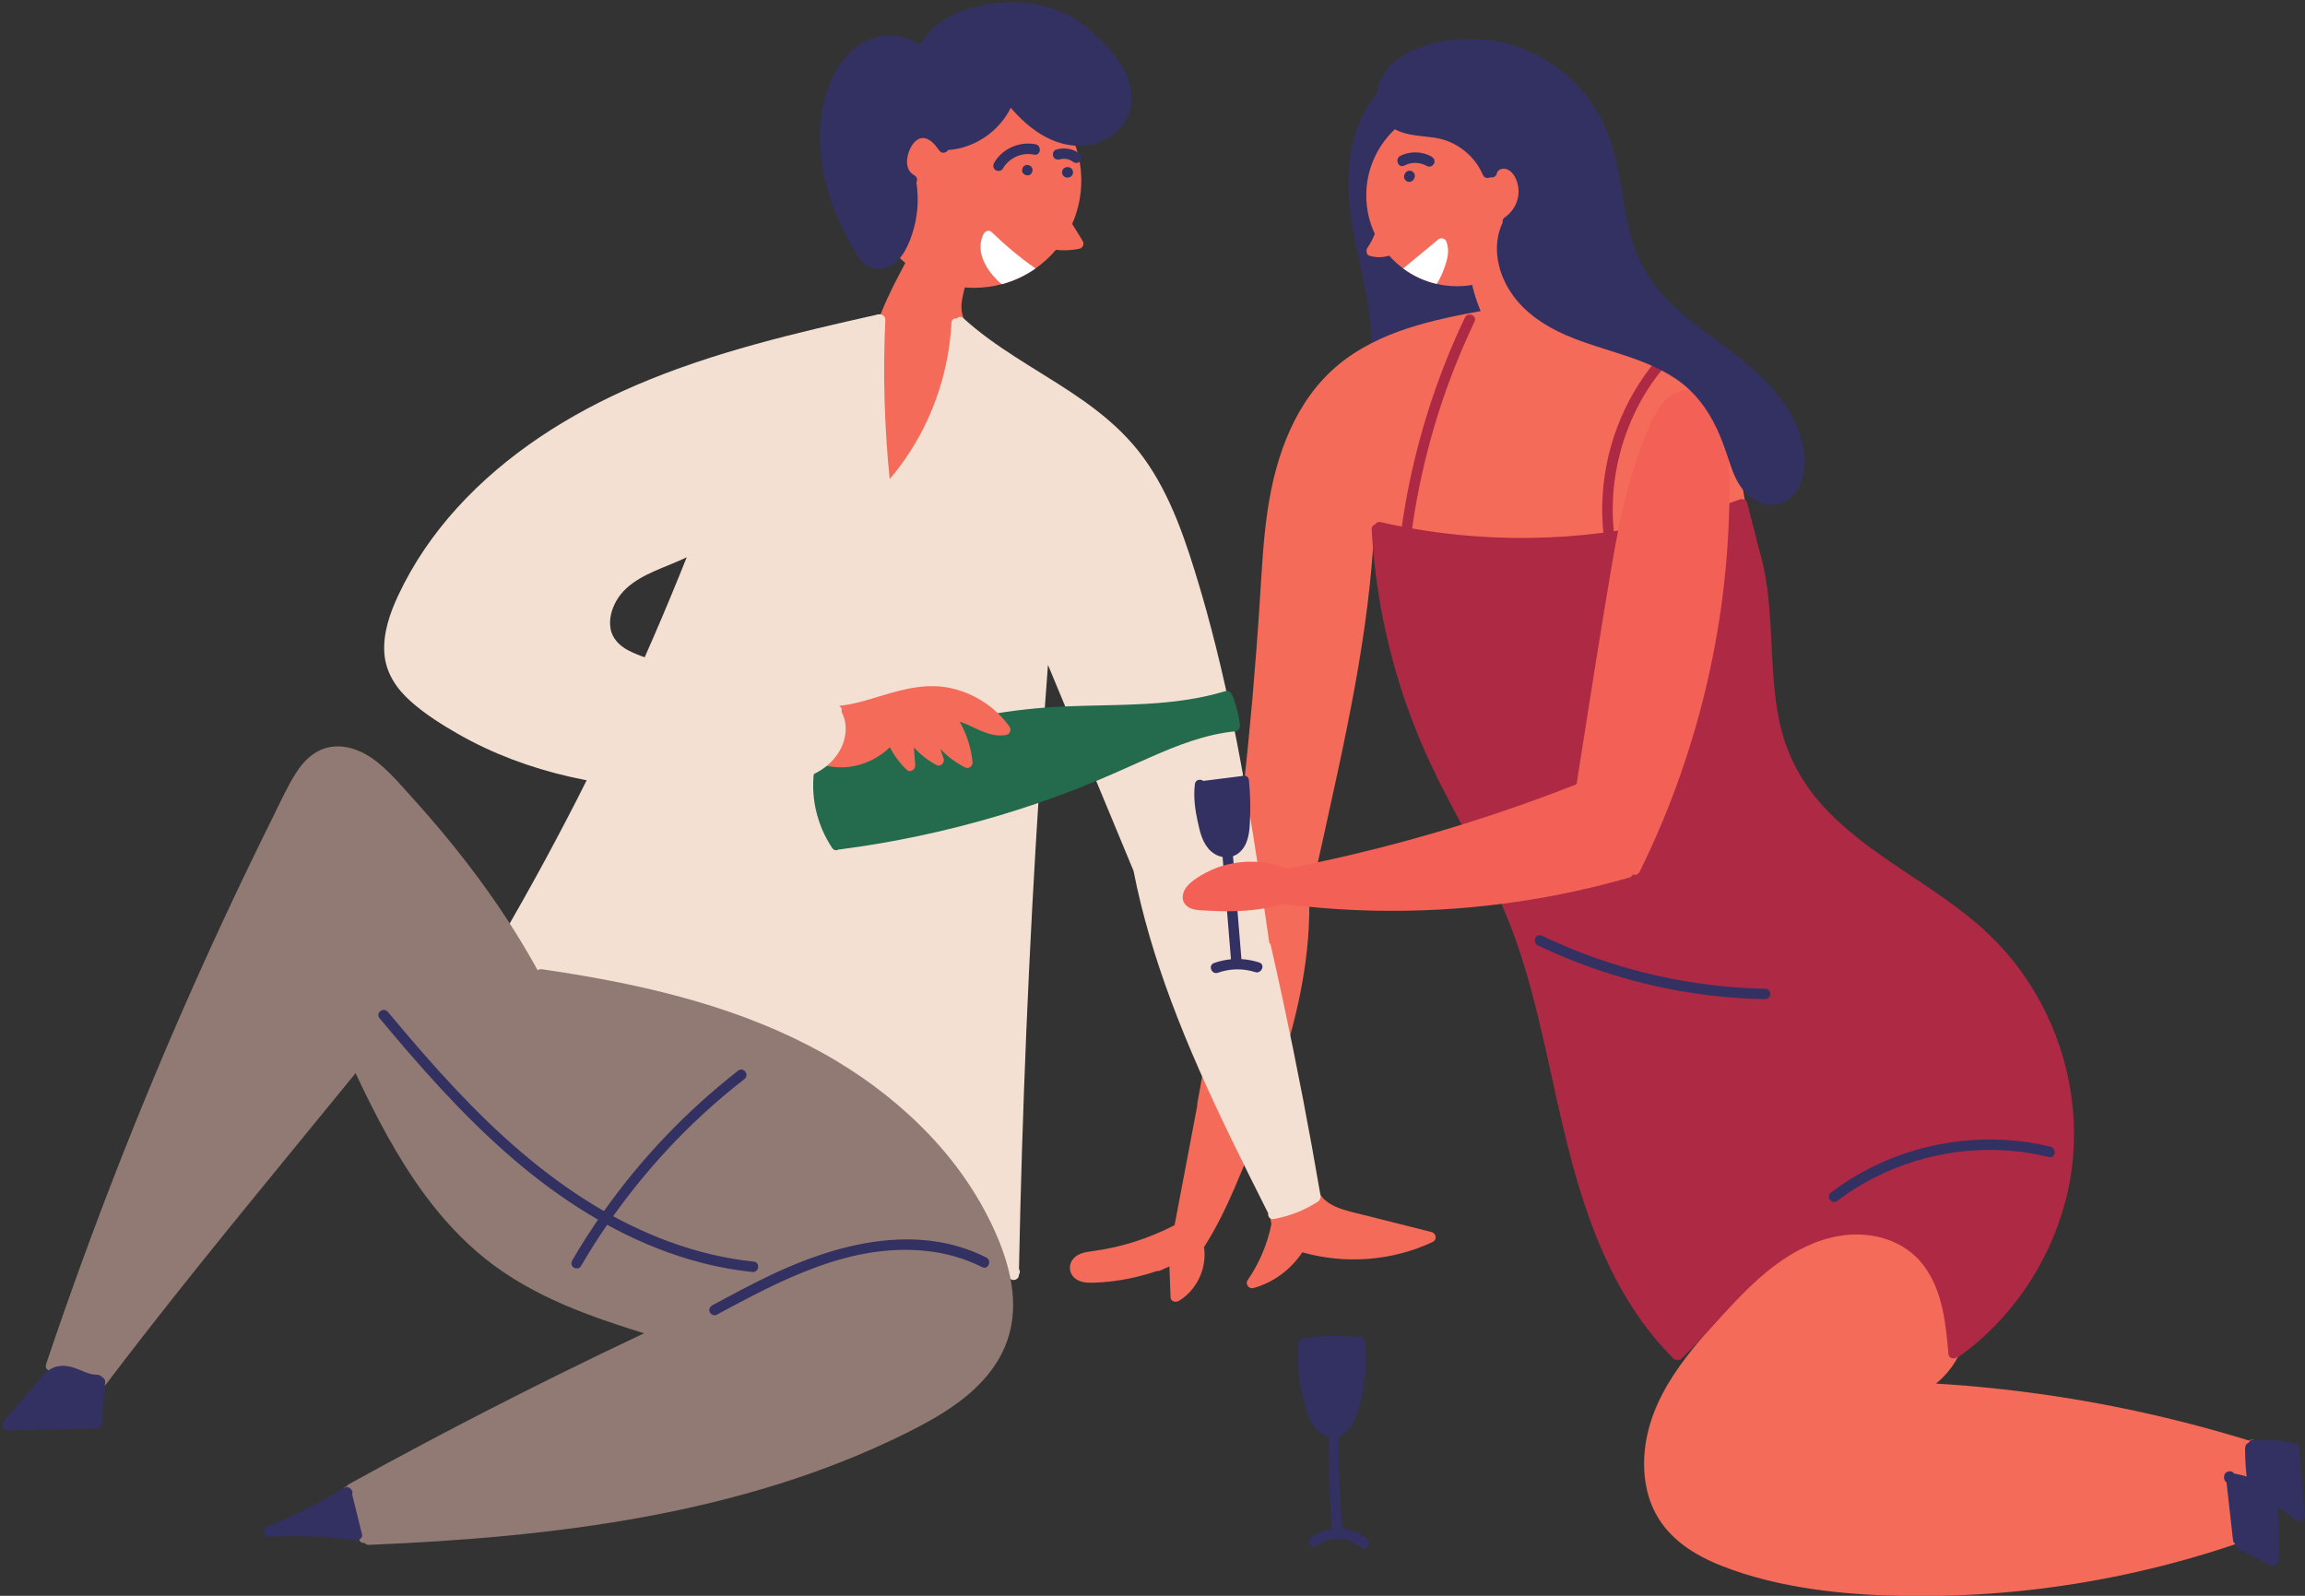
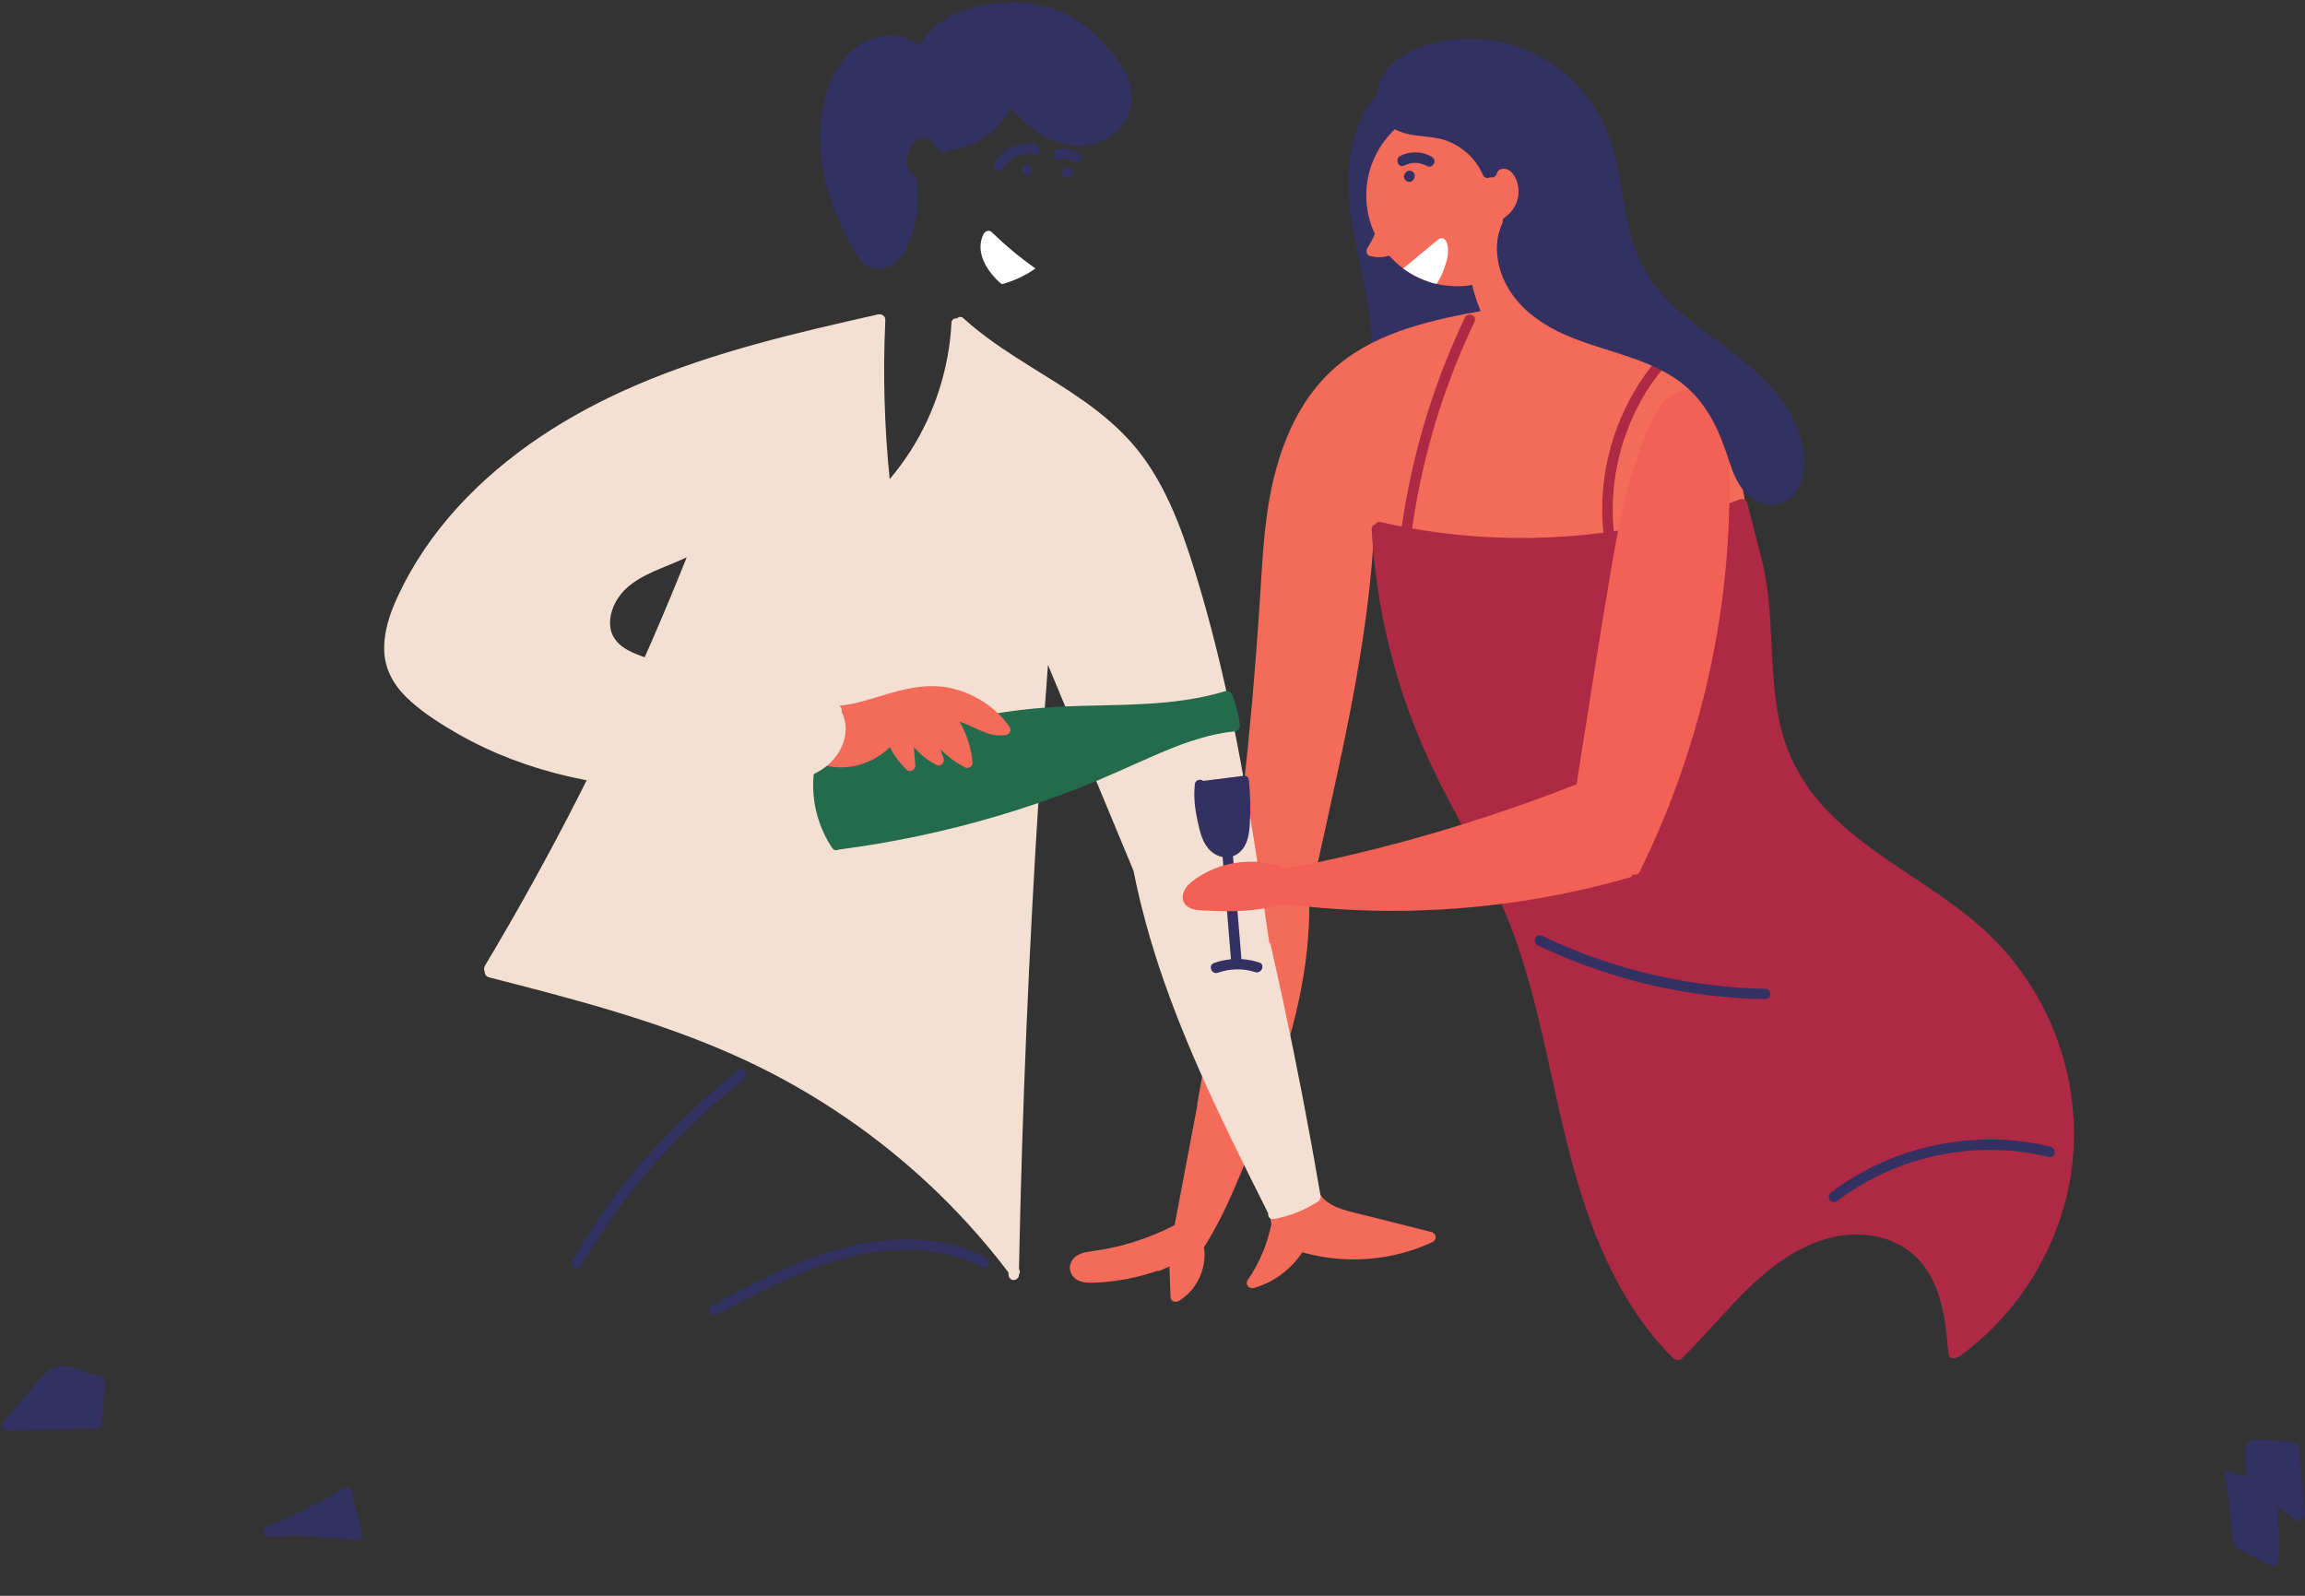
<svg xmlns="http://www.w3.org/2000/svg" height="317.5" preserveAspectRatio="xMidYMid meet" version="1.0" viewBox="20.5 110.2 458.6 317.5" width="458.6" zoomAndPan="magnify">
  <rect x="20.5" y="110.2" width="458.6" height="317.5" fill="#333333" stroke="none" />
  <g>
    <g id="change1_1">
-       <path d="M 469.848 398.387 C 469.953 398.062 469.918 397.703 469.672 397.457 C 469.473 396.621 468.516 396.449 467.973 396.812 C 459.031 394.059 449.945 391.766 440.766 389.961 C 431.188 388.078 421.508 386.727 411.781 385.91 C 409.754 385.742 407.723 385.598 405.691 385.477 C 408.125 383.488 410.004 380.867 411.047 377.859 C 411.172 377.5 411.102 377.176 410.93 376.93 C 412.691 370.629 413.723 363.617 410.469 357.621 C 407.344 351.867 400.98 349.262 394.672 349.082 C 391.977 349.008 389.312 349.293 386.668 349.723 C 386.016 348.402 384.945 347.27 383.547 346.773 C 381.758 346.137 379.703 346.73 378.637 348.348 C 378.238 348.957 378.004 349.652 378.016 350.367 C 377.57 350.246 377.086 350.395 376.906 350.973 C 373.227 362.699 363.27 370.68 356.039 380.145 C 352.484 384.793 349.469 389.953 348.227 395.727 C 347.109 400.934 347.395 406.711 349.984 411.457 C 352.746 416.52 357.688 419.613 362.922 421.691 C 368.918 424.07 375.297 425.531 381.672 426.438 C 388.211 427.371 394.82 427.695 401.418 427.738 C 408.082 427.781 414.754 427.48 421.387 426.84 C 434.574 425.562 447.633 422.934 460.289 419.031 C 461.883 418.535 463.469 418.023 465.047 417.492 C 465.906 417.203 465.832 416.23 465.305 415.762 C 465.465 412.949 465.258 410.148 464.684 407.406 C 464.816 407.383 464.953 407.359 465.086 407.336 C 466.395 407.113 467.703 406.883 469.012 406.648 C 469.578 406.828 470.25 406.594 470.285 405.84 C 470.398 403.34 470.262 400.852 469.848 398.387" fill="#f46b59" />
-     </g>
+       </g>
    <g id="change2_1">
      <path d="M 473.309 406.062 C 473.223 405.102 472.121 404.961 471.562 405.453 C 469.461 404.477 467.238 403.777 464.957 403.355 C 464.516 402.551 462.973 402.895 463.008 404.047 C 463.012 404.156 463.016 404.266 463.016 404.371 C 463.023 404.684 463.227 404.953 463.488 405.117 C 463.488 405.156 463.492 405.195 463.496 405.234 C 463.922 409.023 464.352 412.812 464.777 416.605 C 464.816 416.957 464.988 417.195 465.219 417.336 C 465.184 417.734 465.348 418.156 465.801 418.387 C 467.977 419.477 470.152 420.562 472.328 421.652 C 473.016 421.996 473.57 421.512 473.695 420.922 C 473.859 420.707 473.945 420.422 473.945 420.129 C 473.957 415.434 473.746 410.738 473.309 406.062" fill="#333062" />
    </g>
    <g id="change2_2">
      <path d="M 316.879 165.289 C 314.762 161 311.129 157.719 307.738 154.441 C 304.77 151.574 300.531 147.996 300.969 143.418 C 301.191 141.047 302.035 138.816 302.016 136.406 C 302 134.266 301.477 132.098 300.516 130.184 C 300.02 129.191 299.422 128.262 298.715 127.406 C 298.422 127.055 298.035 126.969 297.684 127.051 C 297.367 126.648 296.816 126.469 296.328 126.906 C 289.434 133.078 288.078 142.785 289.055 151.539 C 289.637 156.742 290.926 161.828 291.945 166.957 C 292.449 169.477 292.887 172.008 293.141 174.566 C 293.273 175.859 293.355 177.16 293.375 178.461 C 293.395 179.605 293.273 180.754 293.352 181.895 C 293.414 182.836 293.688 183.785 294.367 184.465 C 295.172 185.266 296.242 185.387 297.316 185.395 C 299.699 185.41 302.059 185.098 304.363 184.508 C 306.617 183.93 308.789 183.074 310.828 181.941 C 312.746 180.879 314.586 179.625 316.008 177.93 C 319.02 174.34 318.875 169.336 316.879 165.289" fill="#333062" />
    </g>
    <g id="change1_2">
-       <path d="M 235.156 159.719 C 233.648 160.008 232.105 160.07 230.582 159.91 C 229.391 161.312 228.023 162.562 226.512 163.621 C 224.504 165.023 222.246 166.094 219.812 166.742 C 218.051 167.215 216.199 167.465 214.289 167.465 C 213.668 167.465 213.055 167.438 212.445 167.387 C 212.309 167.969 212.164 168.555 212.043 169.148 C 211.848 170.094 211.707 171.055 211.824 172.02 C 211.949 173.008 212.371 173.914 212.699 174.848 C 214.109 178.848 213.141 183.293 212.402 187.34 C 211.723 191.09 210.82 194.809 209.645 198.438 C 208.516 201.91 207.254 205.605 205.012 208.535 C 203.078 211.07 199.91 213.277 196.57 212.785 C 194.945 212.551 193.625 211.602 192.855 210.16 C 192.156 208.852 192.008 207.301 191.941 205.844 C 191.598 198.324 191.543 190.68 192.812 183.234 C 193.453 179.484 194.457 175.789 195.887 172.258 C 197.242 168.906 198.926 165.699 200.621 162.516 C 195.934 158.598 192.949 152.711 192.949 146.121 C 192.949 134.336 202.504 124.781 214.289 124.781 C 226.078 124.781 235.633 134.336 235.633 146.121 C 235.633 149.195 234.984 152.113 233.816 154.754 C 234.5 155.855 235.184 156.957 235.867 158.059 C 236.297 158.746 235.973 159.559 235.156 159.719" fill="#f46b59" />
-     </g>
+       </g>
    <g id="change1_3">
      <path d="M 305.27 355.312 C 300.742 354.172 296.219 353.031 291.688 351.891 C 288.492 351.086 283.441 350.254 282.547 346.379 C 282.43 345.887 282.078 345.496 281.574 345.465 C 281.398 345.176 281.074 344.992 280.625 345.078 C 277.781 345.637 275.121 346.781 272.781 348.5 C 272.402 348.781 272.289 349.285 272.441 349.715 C 272.879 350.98 273.207 352.266 273.426 353.586 C 273.434 353.637 273.445 353.684 273.457 353.73 C 272.66 357.711 271.062 361.496 268.766 364.844 C 268.156 365.73 268.992 366.727 269.973 366.445 C 273.945 365.32 277.332 362.754 279.609 359.355 C 288.152 361.773 297.449 361.09 305.508 357.312 C 306.496 356.852 306.27 355.566 305.27 355.312" fill="#f46b59" />
    </g>
    <g id="change1_4">
      <path d="M 327.574 168.305 C 326.848 167.836 326.426 167.012 326.008 166.277 C 325.551 165.48 325.148 164.648 324.793 163.801 C 324.43 162.926 324.117 162.035 323.855 161.133 C 326.723 157.934 328.469 153.707 328.469 149.074 C 328.469 139.098 320.379 131.012 310.398 131.012 C 300.422 131.012 292.332 139.098 292.332 149.074 C 292.332 151.812 292.941 154.406 294.031 156.73 C 293.645 157.699 293.152 158.633 292.57 159.504 C 292.238 159.996 292.301 160.902 292.992 161.098 C 294.305 161.465 295.602 161.48 296.875 161.055 C 297.715 162.004 298.652 162.863 299.676 163.613 C 301.621 165.055 303.871 166.113 306.309 166.68 C 307.621 166.984 308.992 167.145 310.398 167.145 C 311.422 167.145 312.426 167.059 313.402 166.895 C 313.898 169.043 314.617 171.145 315.551 173.148 C 315.629 173.316 315.73 173.445 315.852 173.539 C 315.957 173.855 316.219 174.109 316.664 174.141 C 320.602 174.422 324.547 173.148 327.512 170.523 C 327.828 170.242 327.918 169.883 327.859 169.555 C 328.102 169.152 328.09 168.633 327.574 168.305" fill="#f46b59" />
    </g>
    <g id="change1_5">
      <path d="M 368.32 213.988 C 367.094 205.801 365.75 197.309 361.035 190.297 C 356.434 183.449 348.742 179.895 341.762 175.988 C 337.375 173.535 332.988 171.078 328.602 168.625 C 328.352 168.426 328.016 168.34 327.625 168.484 C 323.98 169.824 320.293 171.047 316.562 172.141 C 316.379 171.984 316.121 171.902 315.801 171.961 C 305.652 173.797 294.867 176.051 286.727 182.82 C 278.207 189.906 274.348 200.805 272.742 211.461 C 271.812 217.609 271.535 223.832 271.133 230.031 C 270.723 236.41 270.234 242.777 269.68 249.145 C 268.562 261.871 267.16 274.574 265.477 287.242 C 263.793 299.855 261.828 312.434 259.578 324.961 C 259.297 326.531 259.012 328.102 258.723 329.676 C 258.691 329.824 258.695 329.965 258.723 330.09 C 257.215 338.047 255.703 346 254.195 353.957 C 249.105 356.582 243.605 358.352 237.926 359.113 C 236.535 359.305 235.113 359.48 234.109 360.562 C 233.223 361.523 233.098 362.934 233.867 363.996 C 234.734 365.188 236.203 365.418 237.578 365.41 C 239.129 365.398 240.684 365.262 242.223 365.059 C 245.109 364.684 247.957 364.008 250.715 363.066 C 250.891 363.102 251.09 363.082 251.301 362.988 L 253.164 362.168 C 253.242 364.215 253.32 366.262 253.395 368.305 C 253.43 369.172 254.445 369.383 255.055 369.012 C 258.547 366.906 260.527 362.762 260.105 358.727 C 260.094 358.598 260.062 358.48 260.016 358.383 C 262.371 354.699 264.305 350.762 266.043 346.75 C 268.211 341.754 270.211 336.672 272.125 331.566 C 276.027 321.152 279.324 310.406 280.52 299.309 C 280.875 296.027 281.043 292.727 280.992 289.426 C 282.914 280.812 284.844 272.199 286.695 263.57 C 289.078 252.484 291.258 241.344 292.629 230.086 C 293.184 225.547 293.602 220.992 293.852 216.426 C 295.461 218.879 297.32 221.145 299.441 223.207 C 299.84 223.598 300.586 223.426 300.898 223.016 C 300.949 222.953 300.988 222.887 301.02 222.82 C 309.902 223.539 318.805 224.203 327.727 224.039 C 336.441 223.883 345.168 222.879 353.555 220.422 C 358.137 219.078 362.578 217.285 366.758 214.98 C 367.422 215.34 368.469 214.949 368.32 213.988" fill="#f46b59" />
    </g>
    <g id="change2_3">
      <path d="M 301.922 144.816 C 301.871 144.68 301.793 144.566 301.688 144.473 C 301.598 144.367 301.488 144.289 301.355 144.238 C 301.105 144.148 300.816 144.121 300.57 144.23 C 300.488 144.277 300.406 144.32 300.328 144.367 C 300.18 144.48 300.066 144.625 299.992 144.797 C 299.969 144.844 299.945 144.895 299.922 144.941 C 299.863 145.066 299.84 145.195 299.848 145.328 C 299.836 145.465 299.855 145.598 299.914 145.727 C 299.961 145.859 300.039 145.977 300.148 146.066 C 300.234 146.176 300.348 146.254 300.48 146.301 C 300.727 146.395 301.016 146.422 301.266 146.309 C 301.344 146.266 301.426 146.219 301.508 146.172 C 301.656 146.059 301.77 145.914 301.84 145.742 C 301.863 145.695 301.891 145.648 301.914 145.602 C 301.973 145.477 301.992 145.344 301.984 145.211 C 301.996 145.074 301.977 144.941 301.922 144.816" fill="#333062" />
    </g>
    <g id="change2_4">
      <path d="M 305.277 141.34 C 303.406 140.285 301.051 140.242 299.129 141.199 C 297.938 141.793 298.695 143.734 299.895 143.137 C 301.395 142.387 303.016 142.438 304.477 143.262 C 304.969 143.535 305.633 143.176 305.836 142.699 C 306.078 142.137 305.766 141.613 305.277 141.34" fill="#333062" />
    </g>
    <g id="change3_1">
      <path d="M 307.938 163.297 C 307.516 164.469 307.055 165.672 306.309 166.68 C 303.871 166.113 301.621 165.055 299.676 163.613 C 302.008 161.684 304.344 159.754 306.676 157.824 C 307.199 157.391 308.031 157.664 308.27 158.27 C 308.93 159.941 308.523 161.664 307.938 163.297" fill="#fff" />
    </g>
    <g id="change2_5">
      <path d="M 245.664 129.324 C 245.559 126.355 244.125 123.602 242.32 121.312 C 240.496 119.004 238.324 116.836 235.98 115.055 C 231.129 111.375 225.137 110.242 219.156 110.805 C 213.109 111.367 206.492 113.625 203.477 119.219 C 200.012 116.465 194.898 116.762 191.285 119.258 C 186.773 122.375 184.652 128.066 183.934 133.297 C 183.105 139.363 184.125 145.555 186.246 151.258 C 187.301 154.098 188.629 156.816 190.121 159.449 C 190.793 160.641 191.469 161.879 192.543 162.758 C 193.609 163.629 194.992 163.922 196.324 163.609 C 199.512 162.863 201.086 159.52 202.008 156.676 C 203.059 153.438 203.352 149.996 202.848 146.629 C 202.84 146.578 202.828 146.535 202.816 146.488 C 202.84 146.449 202.863 146.41 202.883 146.367 C 203.125 145.805 202.809 145.277 202.32 145.008 C 200.133 143.781 200.953 140.395 202.18 138.797 C 202.805 137.984 203.695 137.422 204.742 137.758 C 205.922 138.137 206.699 139.234 207.406 140.184 C 207.918 140.867 208.777 140.605 209.129 140.047 C 214.395 139.695 219.27 136.363 221.598 131.648 C 225.113 135.719 229.672 139.184 235.273 139.211 C 240.809 139.238 245.867 135.094 245.664 129.324" fill="#333062" />
    </g>
    <g id="change3_2">
      <path d="M 226.512 163.621 C 224.504 165.023 222.246 166.094 219.812 166.742 C 219.477 166.48 219.16 166.195 218.863 165.898 C 216.527 163.555 214.551 160.082 216.176 156.777 C 216.438 156.238 217.258 155.852 217.77 156.352 C 220.461 158.973 223.348 161.375 226.414 163.543 C 226.449 163.566 226.48 163.594 226.512 163.621" fill="#fff" />
    </g>
    <g id="change2_6">
      <path d="M 225.93 143.934 C 225.863 143.32 225.332 143.023 224.773 143.023 C 224.207 143.023 223.809 143.664 223.863 144.18 C 223.926 144.789 224.457 145.09 225.016 145.09 C 225.582 145.09 225.984 144.445 225.93 143.934" fill="#333062" />
    </g>
    <g id="change2_7">
      <path d="M 226.527 138.906 C 223.395 138.266 219.945 139.762 218.328 142.535 C 218.047 143.016 218.031 143.621 218.52 143.992 C 218.922 144.301 219.691 144.293 219.977 143.805 C 221.254 141.613 223.746 140.457 226.238 140.965 C 227.555 141.234 227.836 139.176 226.527 138.906" fill="#333062" />
    </g>
    <g id="change2_8">
      <path d="M 233.98 144.363 C 233.938 144.094 233.812 143.824 233.582 143.66 C 233.508 143.617 233.43 143.57 233.352 143.527 C 233.184 143.457 233.008 143.434 232.828 143.453 L 232.719 143.453 C 232.578 143.465 232.449 143.508 232.336 143.586 C 232.207 143.645 232.102 143.734 232.016 143.852 C 231.93 143.957 231.871 144.078 231.848 144.215 C 231.801 144.34 231.785 144.473 231.809 144.605 C 231.852 144.879 231.977 145.148 232.207 145.312 C 232.285 145.355 232.363 145.402 232.441 145.445 C 232.609 145.516 232.781 145.539 232.965 145.52 L 233.07 145.52 C 233.211 145.508 233.34 145.465 233.453 145.387 C 233.582 145.328 233.688 145.238 233.773 145.121 C 233.863 145.012 233.918 144.895 233.945 144.758 C 233.988 144.633 234.004 144.5 233.98 144.363" fill="#333062" />
    </g>
    <g id="change2_9">
      <path d="M 235.301 140.766 C 233.914 139.754 232.266 139.5 230.629 139.961 C 230.086 140.113 229.855 140.824 230.043 141.312 C 230.262 141.883 230.855 142.047 231.395 141.895 C 232.309 141.641 233.273 141.859 234.031 142.414 C 235.105 143.203 236.383 141.559 235.301 140.766" fill="#333062" />
    </g>
    <g id="change4_1">
      <path d="M 427.613 311.816 C 424.781 305.973 420.961 300.656 416.27 296.164 C 411.051 291.16 404.93 287.266 398.949 283.258 C 393.332 279.488 387.715 275.547 383.152 270.508 C 378.758 265.652 375.812 259.988 374.484 253.566 C 372.145 242.219 373.859 230.051 370.309 218.961 C 370.305 218.848 370.289 218.73 370.258 218.617 C 369.539 215.805 368.816 212.988 368.098 210.176 C 368.02 209.867 367.758 209.664 367.453 209.574 C 367.238 209.477 366.977 209.457 366.688 209.562 C 358.562 212.539 350.141 214.656 341.574 215.902 C 340.688 206.984 342.598 197.883 346.934 190.02 C 348.301 187.531 349.941 185.195 351.777 183.035 C 352.645 182.012 350.996 180.742 350.129 181.766 C 343.391 189.703 339.527 200.023 339.289 210.43 C 339.246 212.352 339.316 214.273 339.512 216.188 C 339.395 216.203 339.277 216.219 339.16 216.23 C 329.812 217.41 320.34 217.555 310.961 216.637 C 307.773 216.324 304.602 215.891 301.449 215.34 C 303.02 204.344 305.867 193.547 309.945 183.215 C 311.152 180.16 312.465 177.152 313.875 174.188 C 314.453 172.977 312.531 172.176 311.957 173.383 C 306.934 183.934 303.203 195.094 300.859 206.543 C 300.289 209.332 299.805 212.141 299.402 214.961 C 297.98 214.688 296.562 214.391 295.148 214.066 C 294.672 213.961 294.328 214.164 294.152 214.484 C 293.727 214.621 293.371 214.992 293.402 215.559 C 294.066 227.441 296.41 239.219 300.34 250.449 C 302.297 256.035 304.672 261.453 307.352 266.73 C 310.062 272.074 313.012 277.293 315.727 282.637 C 318.426 287.938 320.809 293.367 322.695 299.016 C 324.605 304.723 326.09 310.559 327.441 316.418 C 330.023 327.629 332.141 338.98 335.789 349.914 C 339.133 359.918 343.781 369.703 350.801 377.672 C 351.664 378.652 352.566 379.598 353.492 380.523 C 353.656 380.688 353.883 380.75 354.109 380.742 C 354.418 380.828 354.762 380.797 354.992 380.57 C 362.59 373.266 368.852 364.035 378.332 358.949 C 382.48 356.727 387.125 355.43 391.855 355.906 C 396.469 356.371 400.715 358.469 403.449 362.277 C 407.035 367.273 407.645 373.633 408.16 379.574 C 408.238 380.512 409.277 380.668 409.852 380.223 C 410.027 380.211 410.215 380.148 410.395 380.02 C 420.645 372.641 428.066 361.664 431.352 349.488 C 434.723 336.98 433.254 323.453 427.613 311.816" fill="#ae2944" />
    </g>
    <g id="change2_10">
      <path d="M 428.453 338.344 C 416.805 335.496 404.172 336.945 393.395 342.184 C 390.355 343.66 387.457 345.434 384.766 347.48 C 383.699 348.289 384.949 349.953 386.02 349.145 C 395.207 342.148 406.879 338.543 418.414 339.02 C 421.703 339.156 424.969 339.621 428.164 340.406 C 429.465 340.723 429.746 338.66 428.453 338.344" fill="#333062" />
    </g>
    <g id="change2_11">
      <path d="M 371.84 306.926 C 359.828 306.695 347.875 304.469 336.598 300.316 C 333.422 299.145 330.305 297.82 327.25 296.359 C 326.043 295.781 325.238 297.703 326.449 298.281 C 337.398 303.523 349.234 306.93 361.301 308.309 C 364.703 308.695 368.125 308.922 371.551 308.988 C 372.117 308.996 372.637 308.703 372.727 308.102 C 372.805 307.598 372.402 306.938 371.84 306.926" fill="#333062" />
    </g>
    <g id="change2_12">
      <path d="M 479.082 411.523 C 478.703 407.09 478.324 402.656 477.945 398.223 C 477.895 397.641 477.477 397.359 477.031 397.336 C 474.305 396.777 471.535 396.562 468.75 396.656 C 468.297 396.676 468.027 396.922 467.918 397.234 C 467.426 397.379 467.188 397.855 467.184 398.355 C 467.176 400.621 467.328 402.875 467.637 405.117 C 467.664 405.34 467.75 405.52 467.867 405.652 C 467.637 406.207 467.941 406.738 468.43 407.004 C 471.504 408.668 474.453 410.543 477.277 412.602 C 477.777 412.965 478.316 412.809 478.648 412.457 C 478.926 412.27 479.117 411.957 479.082 411.523" fill="#333062" />
    </g>
    <g id="change5_1">
      <path d="M 283.23 348.07 C 281.02 335.082 278.527 322.145 275.762 309.266 C 274.973 305.598 274.164 301.934 273.332 298.277 C 273.277 298.047 273.168 297.863 273.023 297.727 C 271.688 288.387 270.32 279.051 268.746 269.754 C 266.996 259.438 264.984 249.164 262.445 239.016 C 261.184 233.941 259.793 228.898 258.242 223.906 C 256.812 219.305 255.266 214.727 253.246 210.344 C 251.285 206.09 248.879 201.996 245.781 198.465 C 242.957 195.234 239.648 192.473 236.156 189.996 C 229.094 184.988 221.309 181.039 214.57 175.566 C 213.75 174.902 212.949 174.215 212.172 173.508 C 211.719 173.098 211.211 173.215 210.883 173.555 C 210.371 173.48 209.84 173.738 209.805 174.41 C 209.336 183.43 206.527 192.301 201.66 199.914 C 200.406 201.875 199.016 203.75 197.512 205.531 C 196.441 195.023 196.145 184.441 196.645 173.891 C 196.707 172.59 194.734 172.273 194.594 173.52 C 194.414 173.531 194.23 173.594 194.051 173.727 C 187.66 178.387 181.801 183.77 176.594 189.727 C 171.359 195.707 166.812 202.277 163.02 209.262 C 161.078 212.836 159.352 216.527 157.84 220.301 C 157.57 220.371 157.332 220.559 157.199 220.895 C 152.82 231.902 148.102 242.77 143.047 253.48 C 138.008 264.148 132.637 274.664 126.941 284.996 C 123.73 290.832 120.41 296.605 116.992 302.32 C 116.762 302.703 116.715 303.176 116.953 303.535 C 116.895 304.113 117.316 304.523 117.844 304.66 C 134.324 308.891 150.91 313.156 166.5 320.098 C 180.402 326.281 193.238 334.719 204.441 345.008 C 210.551 350.613 216.137 356.77 221.152 363.371 C 221.148 363.477 221.148 363.578 221.145 363.684 C 221.133 364.25 221.43 364.77 222.031 364.859 C 222.535 364.938 223.195 364.535 223.207 363.973 C 223.207 363.922 223.207 363.867 223.211 363.812 C 223.441 363.504 223.508 363.078 223.234 362.676 C 223.551 346.812 224.039 330.953 224.707 315.102 C 225.391 298.91 226.254 282.727 227.305 266.555 C 227.824 258.527 228.391 250.508 229.004 242.488 C 233.465 253.227 237.93 263.969 242.395 274.711 L 246.027 283.465 C 247.754 292.223 250.32 300.797 253.43 309.16 C 256.883 318.457 260.98 327.5 265.297 336.422 C 267.746 341.484 270.266 346.508 272.789 351.531 C 272.797 351.547 272.809 351.562 272.816 351.574 C 272.734 352.195 273.137 352.871 273.922 352.73 C 277.066 352.172 280.023 351.004 282.707 349.273 C 282.941 349.125 283.07 348.934 283.121 348.73 C 283.227 348.559 283.277 348.336 283.23 348.07" fill="#f4e0d3" />
    </g>
    <g id="change6_1">
-       <path d="M 222.066 369.262 C 221.965 364.684 220.598 360.176 218.801 355.996 C 215.664 348.711 211.137 342.066 205.711 336.301 C 200.207 330.449 193.852 325.445 186.969 321.316 C 179.293 316.715 171.02 313.195 162.504 310.48 C 153.543 307.625 144.328 305.629 135.059 304.086 C 132.801 303.707 130.543 303.359 128.281 303.031 C 127.941 302.98 127.672 303.078 127.48 303.254 C 123.953 296.82 119.938 290.652 115.574 284.758 C 111.578 279.363 107.289 274.188 102.789 269.203 C 100.492 266.652 98.215 263.938 95.52 261.793 C 92.945 259.742 89.609 258.254 86.254 258.816 C 83.219 259.32 80.98 261.473 79.387 263.988 C 77.543 266.902 76.121 270.113 74.586 273.199 C 71.277 279.859 68.055 286.562 64.918 293.309 C 58.625 306.84 52.688 320.531 47.109 334.371 C 41.551 348.172 36.352 362.113 31.516 376.184 C 30.918 377.93 30.32 379.68 29.73 381.434 C 29.715 381.484 29.703 381.535 29.691 381.586 C 29.656 381.668 29.633 381.75 29.621 381.828 C 29.527 382.441 29.965 382.859 30.504 383.004 C 33.504 383.816 36.504 384.629 39.504 385.441 C 39.641 386.215 40.734 386.754 41.352 385.938 C 47.578 377.703 53.961 369.594 60.422 361.547 C 66.887 353.488 73.434 345.496 79.969 337.5 C 83.684 332.961 87.395 328.426 91.102 323.887 C 91.156 323.82 91.203 323.754 91.234 323.688 C 95.215 332.148 99.523 340.496 105.098 348.02 C 108.516 352.633 112.434 356.914 116.91 360.523 C 121.707 364.391 127.145 367.395 132.793 369.82 C 137.949 372.039 143.281 373.805 148.641 375.465 C 142.742 378.25 136.867 381.086 131.02 383.98 C 122.188 388.355 113.414 392.855 104.707 397.48 C 99.762 400.105 94.836 402.773 89.93 405.48 C 89.715 405.602 89.531 405.766 89.414 405.965 C 88.953 406.066 88.566 406.445 88.66 407.055 C 89.188 410.504 90.359 413.77 92.098 416.789 C 92.285 417.109 92.684 417.23 93.055 417.188 C 93.246 417.418 93.535 417.578 93.918 417.562 C 103.117 417.176 112.312 416.617 121.477 415.734 C 130.598 414.855 139.691 413.66 148.703 412 C 157.703 410.336 166.625 408.211 175.359 405.473 C 184.031 402.758 192.52 399.43 200.66 395.391 C 207.504 391.992 214.711 387.836 218.859 381.176 C 221.105 377.57 222.164 373.508 222.066 369.262" fill="#917a74" />
-     </g>
+       </g>
    <g id="change2_13">
-       <path d="M 170.477 361.211 C 159.039 360.027 148.117 355.766 138.352 349.781 C 128.207 343.562 119.293 335.547 111.16 326.906 C 106.48 321.938 102.035 316.758 97.664 311.516 C 96.809 310.492 95.145 311.738 96.004 312.77 C 103.879 322.211 112.027 331.496 121.273 339.633 C 130.145 347.441 140.105 354.16 151.133 358.516 C 157.238 360.93 163.652 362.598 170.188 363.27 C 171.52 363.41 171.812 361.352 170.477 361.211" fill="#333062" />
-     </g>
+       </g>
    <g id="change2_14">
      <path d="M 216.719 360.387 C 202.98 353.438 187.02 357.617 173.891 363.855 C 169.953 365.73 166.113 367.797 162.277 369.867 C 161.781 370.137 161.477 370.648 161.691 371.219 C 161.879 371.695 162.551 372.066 163.043 371.801 C 175.797 364.922 189.617 357.535 204.609 359.066 C 208.551 359.473 212.375 360.516 215.914 362.305 C 217.109 362.91 217.91 360.988 216.719 360.387" fill="#333062" />
    </g>
    <g id="change2_15">
      <path d="M 167.363 323.215 C 157.043 331.262 147.91 340.836 140.387 351.547 C 138.258 354.574 136.262 357.695 134.395 360.895 C 134.113 361.375 134.098 361.98 134.586 362.352 C 134.988 362.66 135.762 362.652 136.047 362.16 C 142.566 350.984 150.73 340.762 160.238 331.98 C 162.93 329.496 165.727 327.129 168.617 324.875 C 169.672 324.055 168.422 322.387 167.363 323.215" fill="#333062" />
    </g>
    <g id="change2_16">
      <path d="M 40.789 384.168 C 40.574 383.863 40.195 383.719 39.801 383.719 C 38.129 383.719 36.578 382.719 35.012 382.25 C 33.223 381.715 31.426 381.801 29.922 383.016 C 29.172 383.621 28.559 384.383 27.938 385.113 C 27.191 385.988 26.449 386.863 25.703 387.738 C 24.184 389.523 22.668 391.309 21.148 393.094 C 20.52 393.836 21.266 394.777 22.094 394.762 C 28.012 394.648 33.926 394.531 39.844 394.418 C 40.277 394.406 40.719 393.953 40.754 393.527 C 40.977 390.758 41.199 387.992 41.422 385.223 C 41.465 384.699 41.168 384.336 40.789 384.168" fill="#333062" />
    </g>
    <g id="change2_17">
      <path d="M 92.531 415.484 L 90.559 407.5 C 90.91 406.73 89.879 405.664 88.93 406.246 C 84.047 409.242 78.914 411.812 73.598 413.941 C 72.469 414.398 72.949 416.004 74.102 415.945 C 79.863 415.652 85.633 415.887 91.355 416.637 C 91.949 416.715 92.699 416.152 92.531 415.484" fill="#333062" />
    </g>
    <g id="change7_1">
      <path d="M 267.203 254.43 C 266.965 252.516 266.504 250.641 265.832 248.836 C 265.781 248.703 265.715 248.598 265.637 248.508 C 265.484 247.973 264.945 247.512 264.258 247.719 C 254.043 250.824 243.227 250.309 232.68 250.738 C 227.305 250.957 221.969 251.52 216.676 252.496 C 211.352 253.48 206.098 254.812 200.902 256.32 C 195.094 258.004 189.359 259.91 183.625 261.82 C 183.168 261.832 182.719 262.102 182.617 262.676 C 181.621 268.312 182.898 274.184 186.086 278.93 C 186.434 279.445 186.98 279.449 187.391 279.191 C 187.473 279.203 187.559 279.203 187.652 279.191 C 198.355 277.797 208.945 275.539 219.293 272.453 C 224.484 270.906 229.613 269.148 234.66 267.184 C 239.629 265.254 244.461 263.031 249.332 260.875 C 254.746 258.48 260.324 256.289 266.266 255.699 C 266.738 255.652 267.012 255.363 267.109 255.02 C 267.191 254.855 267.23 254.656 267.203 254.43" fill="#236b4c" />
    </g>
    <g id="change2_18">
-       <path d="M 292.52 416.434 C 291.152 415.219 289.422 414.523 287.637 414.348 C 287.027 408.23 286.785 402.082 286.934 395.938 C 287.684 395.676 288.34 395.18 288.871 394.57 C 289.652 393.672 290.141 392.523 290.512 391.406 C 290.973 390.023 291.344 388.605 291.621 387.176 C 292.219 384.07 292.352 380.883 292.047 377.734 C 292.125 377.449 292.098 377.129 291.949 376.867 C 291.801 376.012 290.836 375.855 290.277 376.25 C 286.863 375.789 283.387 375.844 279.988 376.426 C 279.895 376.441 279.812 376.469 279.738 376.5 C 279.289 376.512 278.879 376.785 278.836 377.367 C 278.613 380.355 278.754 383.367 279.312 386.316 C 279.602 387.832 279.988 389.332 280.473 390.797 C 280.898 392.078 281.398 393.422 282.312 394.445 C 282.988 395.207 283.879 395.809 284.863 396.039 C 284.73 402.16 284.949 408.281 285.551 414.375 C 284.027 414.57 282.559 415.145 281.328 416.102 C 280.273 416.918 281.523 418.582 282.582 417.762 C 285.121 415.785 288.855 415.957 291.25 418.082 C 292.25 418.973 293.52 417.32 292.52 416.434" fill="#333062" />
-     </g>
+       </g>
    <g id="change1_6">
      <path d="M 221.34 254.777 C 218.691 251.031 214.711 248.391 210.281 247.25 C 205.383 245.988 200.59 247.176 195.879 248.621 C 193.09 249.477 190.305 250.352 187.391 250.637 C 187.035 250.672 186.793 250.844 186.652 251.074 C 186.332 251.027 185.992 251.125 185.727 251.445 C 183.672 253.922 181.617 256.395 179.562 258.871 C 179.223 259.285 179.301 260.02 179.754 260.328 C 182.746 262.371 186.477 263.289 190.07 262.68 C 192.898 262.199 195.508 260.848 197.559 258.871 C 198.402 260.562 199.539 262.07 200.934 263.379 C 201.625 264.027 202.664 263.25 202.602 262.434 C 202.508 261.246 202.41 260.059 202.316 258.871 C 203.59 260.312 205.121 261.516 206.867 262.426 C 207.695 262.855 208.531 261.867 208.234 261.082 C 208 260.461 207.781 259.828 207.578 259.195 C 208.996 260.703 210.684 261.965 212.562 262.902 C 213.285 263.258 214.074 262.555 214 261.82 C 213.711 258.977 212.824 256.234 211.426 253.766 C 214.477 254.789 217.219 257.004 220.629 256.438 C 221.414 256.309 221.805 255.441 221.34 254.777" fill="#f46b59" />
    </g>
    <g id="change5_2">
      <path d="M 195.176 172.762 C 178.895 176.414 162.512 180.215 147.121 186.809 C 133.77 192.531 121.219 200.484 111.402 211.297 C 106.707 216.473 102.707 222.301 99.742 228.637 C 98.07 232.203 96.703 236.133 96.969 240.129 C 97.234 244.059 99.395 247.242 102.273 249.789 C 105.105 252.293 108.367 254.355 111.637 256.227 C 115.055 258.18 118.629 259.852 122.305 261.254 C 129.859 264.129 137.82 265.883 145.855 266.691 C 154.578 267.566 163.395 267.371 172.109 266.461 C 175.797 266.074 179.688 265.688 183.012 263.898 C 185.98 262.305 188.344 259.48 188.715 256.039 C 188.875 254.535 188.598 253.113 187.914 251.793 C 188.027 251.512 187.996 251.18 187.727 250.867 C 184.77 247.453 179.715 247.664 175.609 247.168 C 170.363 246.527 165.156 245.57 160.027 244.297 C 157.418 243.648 154.832 242.918 152.273 242.105 C 150.004 241.383 147.637 240.703 145.516 239.602 C 143.785 238.703 142.324 237.27 141.977 235.289 C 141.648 233.406 142.16 231.48 143.074 229.832 C 145.246 225.922 149.781 224.176 153.703 222.57 C 157.648 220.953 161.453 219.082 165.062 216.797 C 172.129 212.324 178.352 206.508 183.445 199.883 C 188.543 193.254 192.559 185.77 195.234 177.848 C 195.57 176.859 195.879 175.867 196.172 174.867 C 196.242 174.633 196.25 174.391 196.195 174.172 C 196.469 173.484 196.078 172.559 195.176 172.762" fill="#f4e0d3" />
    </g>
    <g id="change2_19">
      <path d="M 271.031 301.688 C 269.867 301.312 268.684 301.09 267.492 301.023 C 266.934 294.199 266.375 287.375 265.816 280.551 C 266.211 280.41 266.59 280.203 266.941 279.922 C 268.699 278.512 269.047 276.238 269.164 274.121 C 269.332 271.215 269.27 268.297 268.98 265.398 C 268.898 264.586 268.098 264.359 267.516 264.609 C 264.984 264.93 262.453 265.25 259.918 265.566 C 259.355 265.141 258.348 265.289 258.234 266.203 C 257.93 268.703 258.25 271.195 258.785 273.645 C 259.25 275.77 259.754 278.047 261.441 279.566 C 262.102 280.16 262.906 280.559 263.742 280.707 C 264.297 287.492 264.852 294.273 265.41 301.055 C 264.273 301.16 263.145 301.406 262.047 301.797 C 260.781 302.246 261.555 304.18 262.812 303.734 C 265.199 302.887 267.812 302.828 270.227 303.605 C 271.492 304.012 272.309 302.098 271.031 301.688" fill="#333062" />
    </g>
    <g id="change8_1">
      <path d="M 363.273 194.867 C 362.664 192.551 361.707 189.961 359.613 188.582 C 357.348 187.086 354.465 187.605 352.441 189.289 C 350.211 191.152 349.059 194.039 347.969 196.652 C 346.789 199.48 345.805 202.383 344.957 205.324 C 343.25 211.242 342.09 217.297 341.062 223.363 C 338.875 236.254 336.848 249.176 334.82 262.09 C 334.605 263.473 334.391 264.855 334.176 266.234 C 334.152 266.242 334.133 266.25 334.109 266.258 C 319.527 271.984 304.543 276.691 289.293 280.277 C 285.055 281.277 280.789 282.188 276.516 283.02 C 271.395 280.93 265.332 281.223 260.441 283.812 C 259.172 284.484 257.887 285.266 256.883 286.305 C 255.895 287.328 255.312 288.953 256.344 290.168 C 257.359 291.359 259.18 291.289 260.602 291.371 C 262.32 291.473 264.043 291.52 265.766 291.488 C 269.32 291.426 272.867 290.977 276.266 289.93 C 276.402 290.051 276.586 290.141 276.816 290.164 C 285.684 291.246 294.629 291.629 303.555 291.312 C 312.434 291.008 321.285 290 330.008 288.312 C 334.949 287.355 339.852 286.176 344.691 284.789 C 345.07 284.684 345.27 284.438 345.332 284.152 C 345.809 284.344 346.426 284.238 346.715 283.648 C 352.117 272.73 356.328 261.25 359.32 249.445 C 362.309 237.648 364.051 225.539 364.48 213.375 C 364.699 207.215 364.852 200.879 363.273 194.867" fill="#f36055" />
    </g>
    <g id="change2_20">
      <path d="M 378.598 196.637 C 375.895 188.305 368.48 182.676 361.734 177.676 C 358.258 175.098 354.723 172.5 351.746 169.332 C 348.688 166.07 346.527 162.32 345.25 158.035 C 343.938 153.629 343.438 149.027 342.547 144.527 C 341.672 140.105 340.395 135.809 338.016 131.941 C 333.398 124.426 325.449 119.277 316.699 118.16 C 312.062 117.57 307.211 118.035 302.828 119.688 C 298.934 121.152 295.215 123.969 294.531 128.324 C 294.23 130.254 294.574 132.316 295.711 133.93 C 296.902 135.621 298.832 136.48 300.797 136.902 C 302.801 137.336 304.867 137.344 306.871 137.777 C 308.781 138.191 310.566 139.121 312.066 140.363 C 313.57 141.609 314.758 143.199 315.531 144.988 C 315.816 145.648 316.508 145.734 317.004 145.48 C 317.535 145.598 318.184 145.352 318.324 144.66 C 318.512 143.781 319.695 143.605 320.391 143.902 C 321.508 144.375 322.148 145.641 322.438 146.754 C 323.105 149.328 322.023 151.969 319.871 153.469 C 319.488 153.734 319.395 154.113 319.477 154.461 C 319.461 154.488 319.445 154.52 319.434 154.551 C 317.684 158.277 318.137 162.621 319.898 166.258 C 321.828 170.242 325.066 173.156 328.879 175.305 C 336.77 179.754 346.312 180.457 353.887 185.547 C 357.629 188.062 360.297 191.621 362.172 195.688 C 363.137 197.777 363.863 199.941 364.586 202.121 C 365.312 204.305 366.176 206.547 367.805 208.223 C 369.285 209.746 371.324 210.816 373.496 210.645 C 375.324 210.5 376.945 209.395 377.934 207.879 C 380.109 204.539 379.777 200.273 378.598 196.637" fill="#333062" />
    </g>
  </g>
</svg>